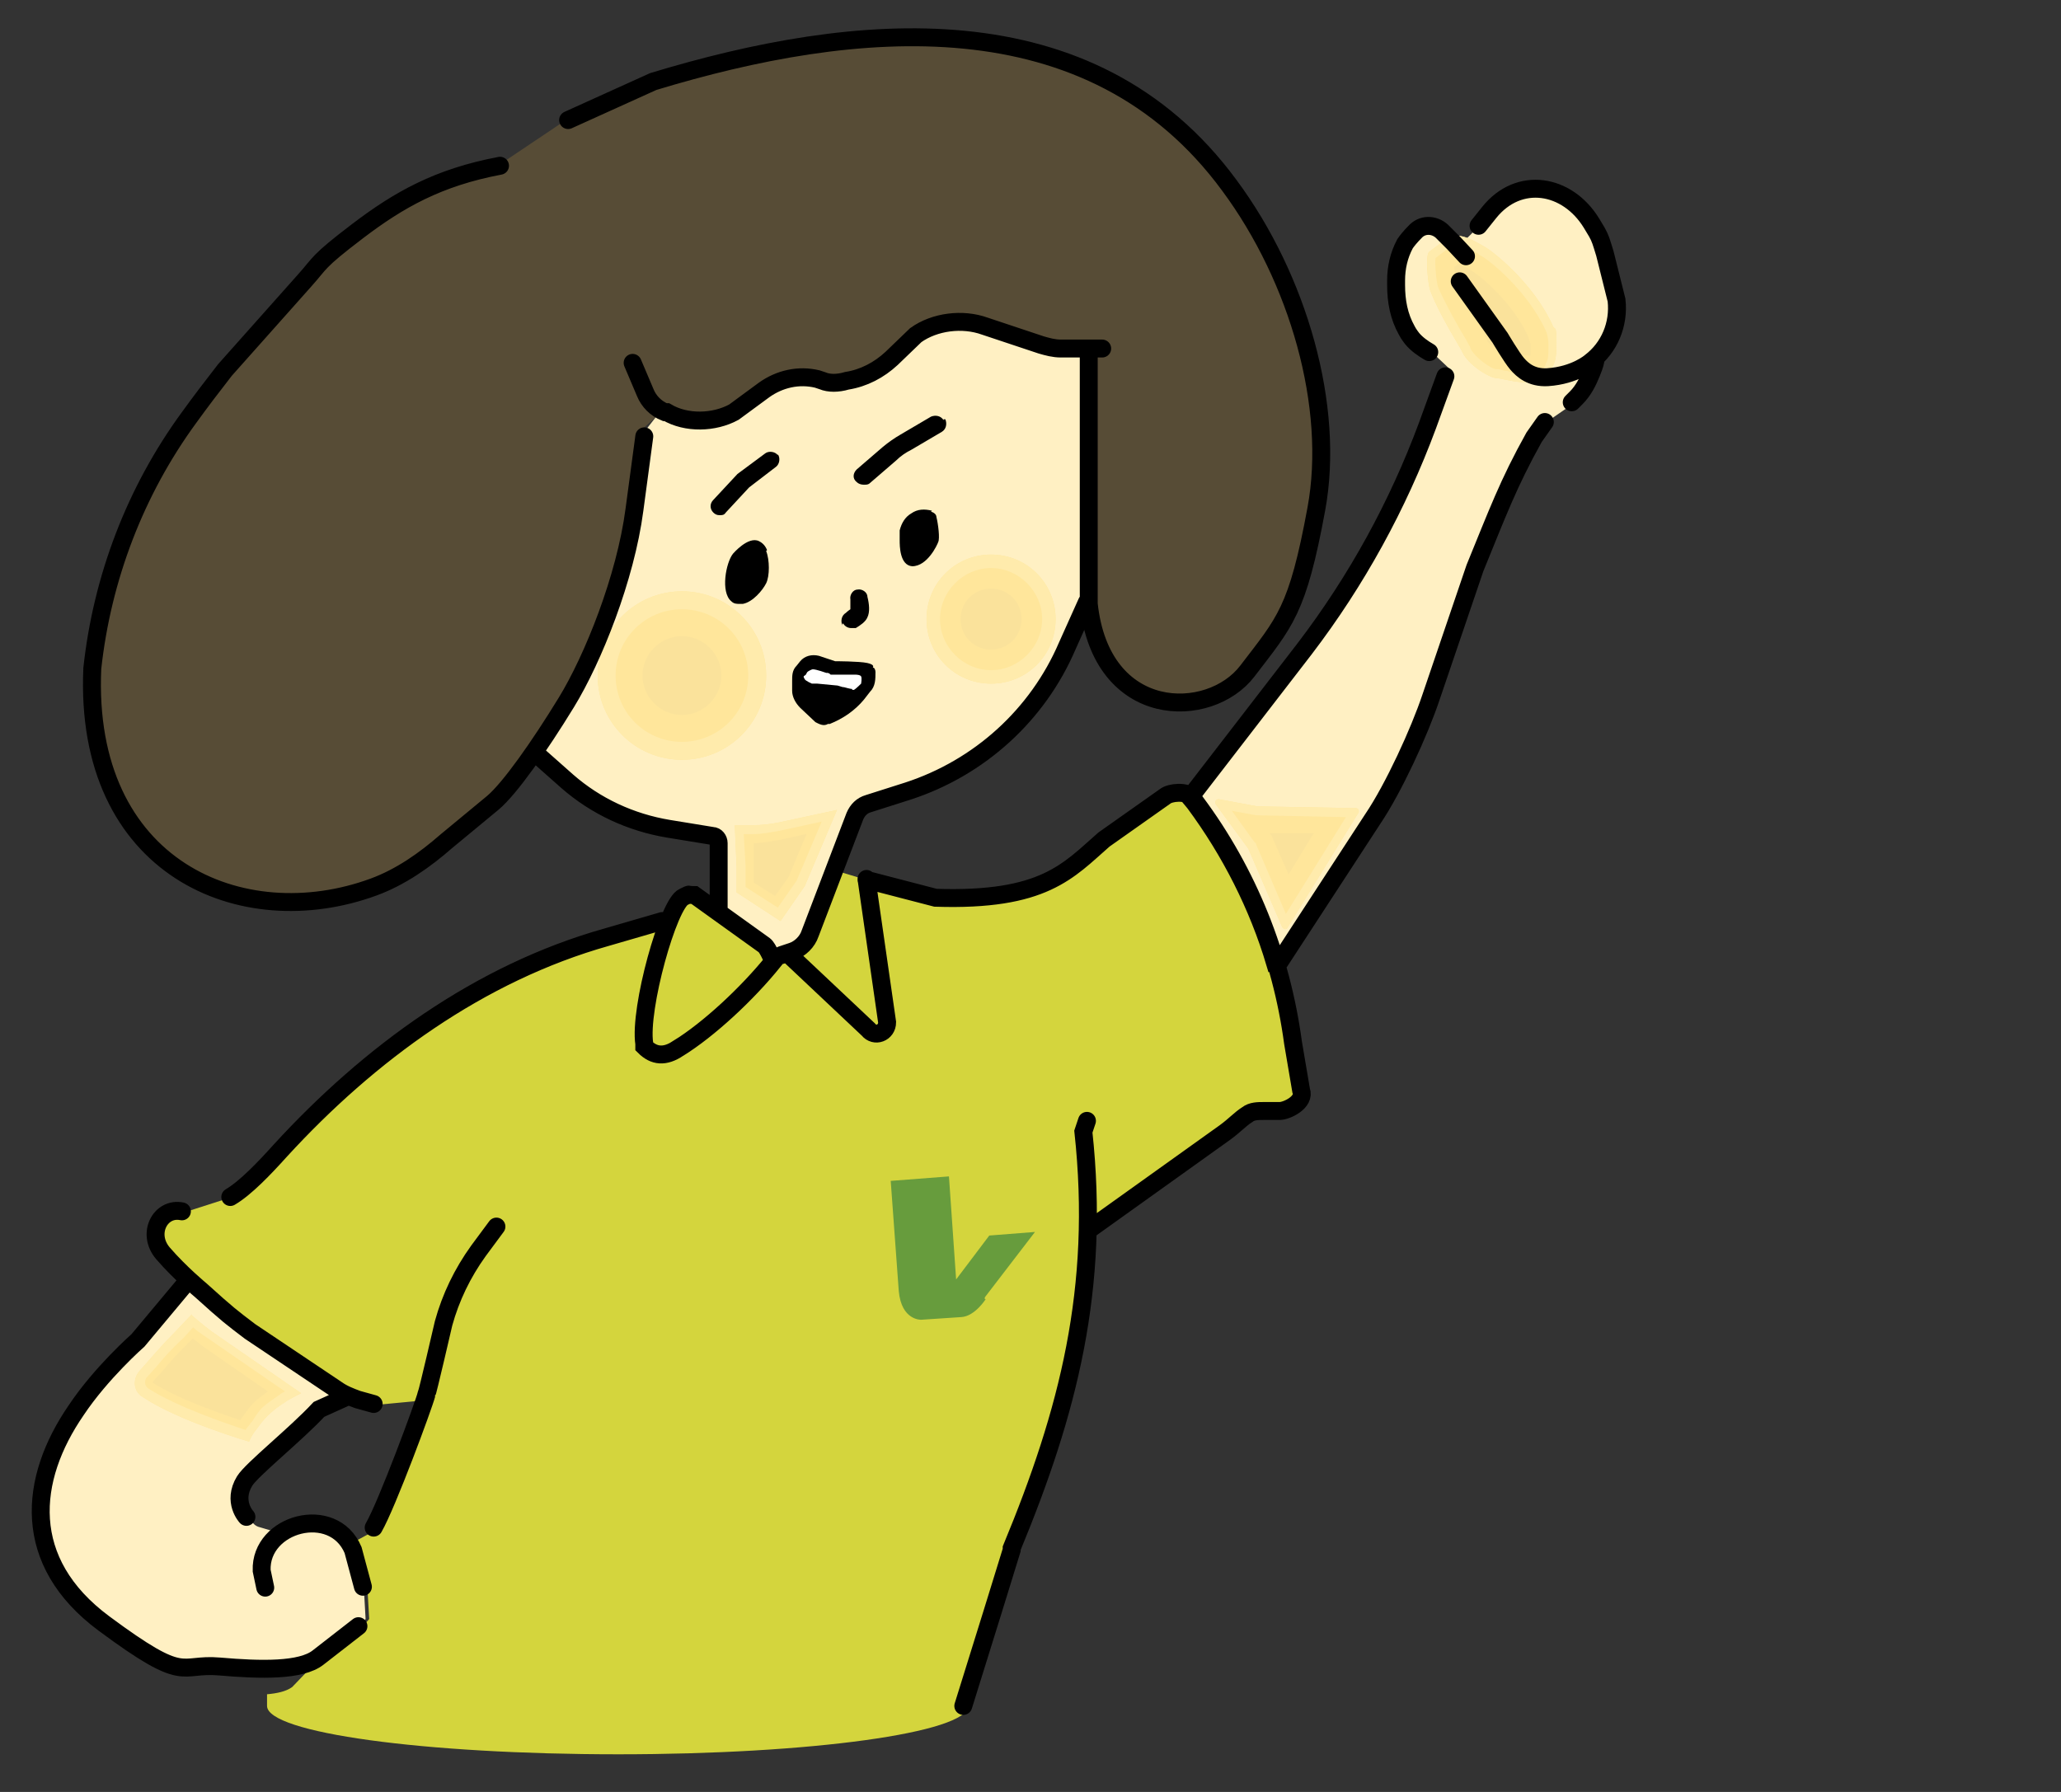
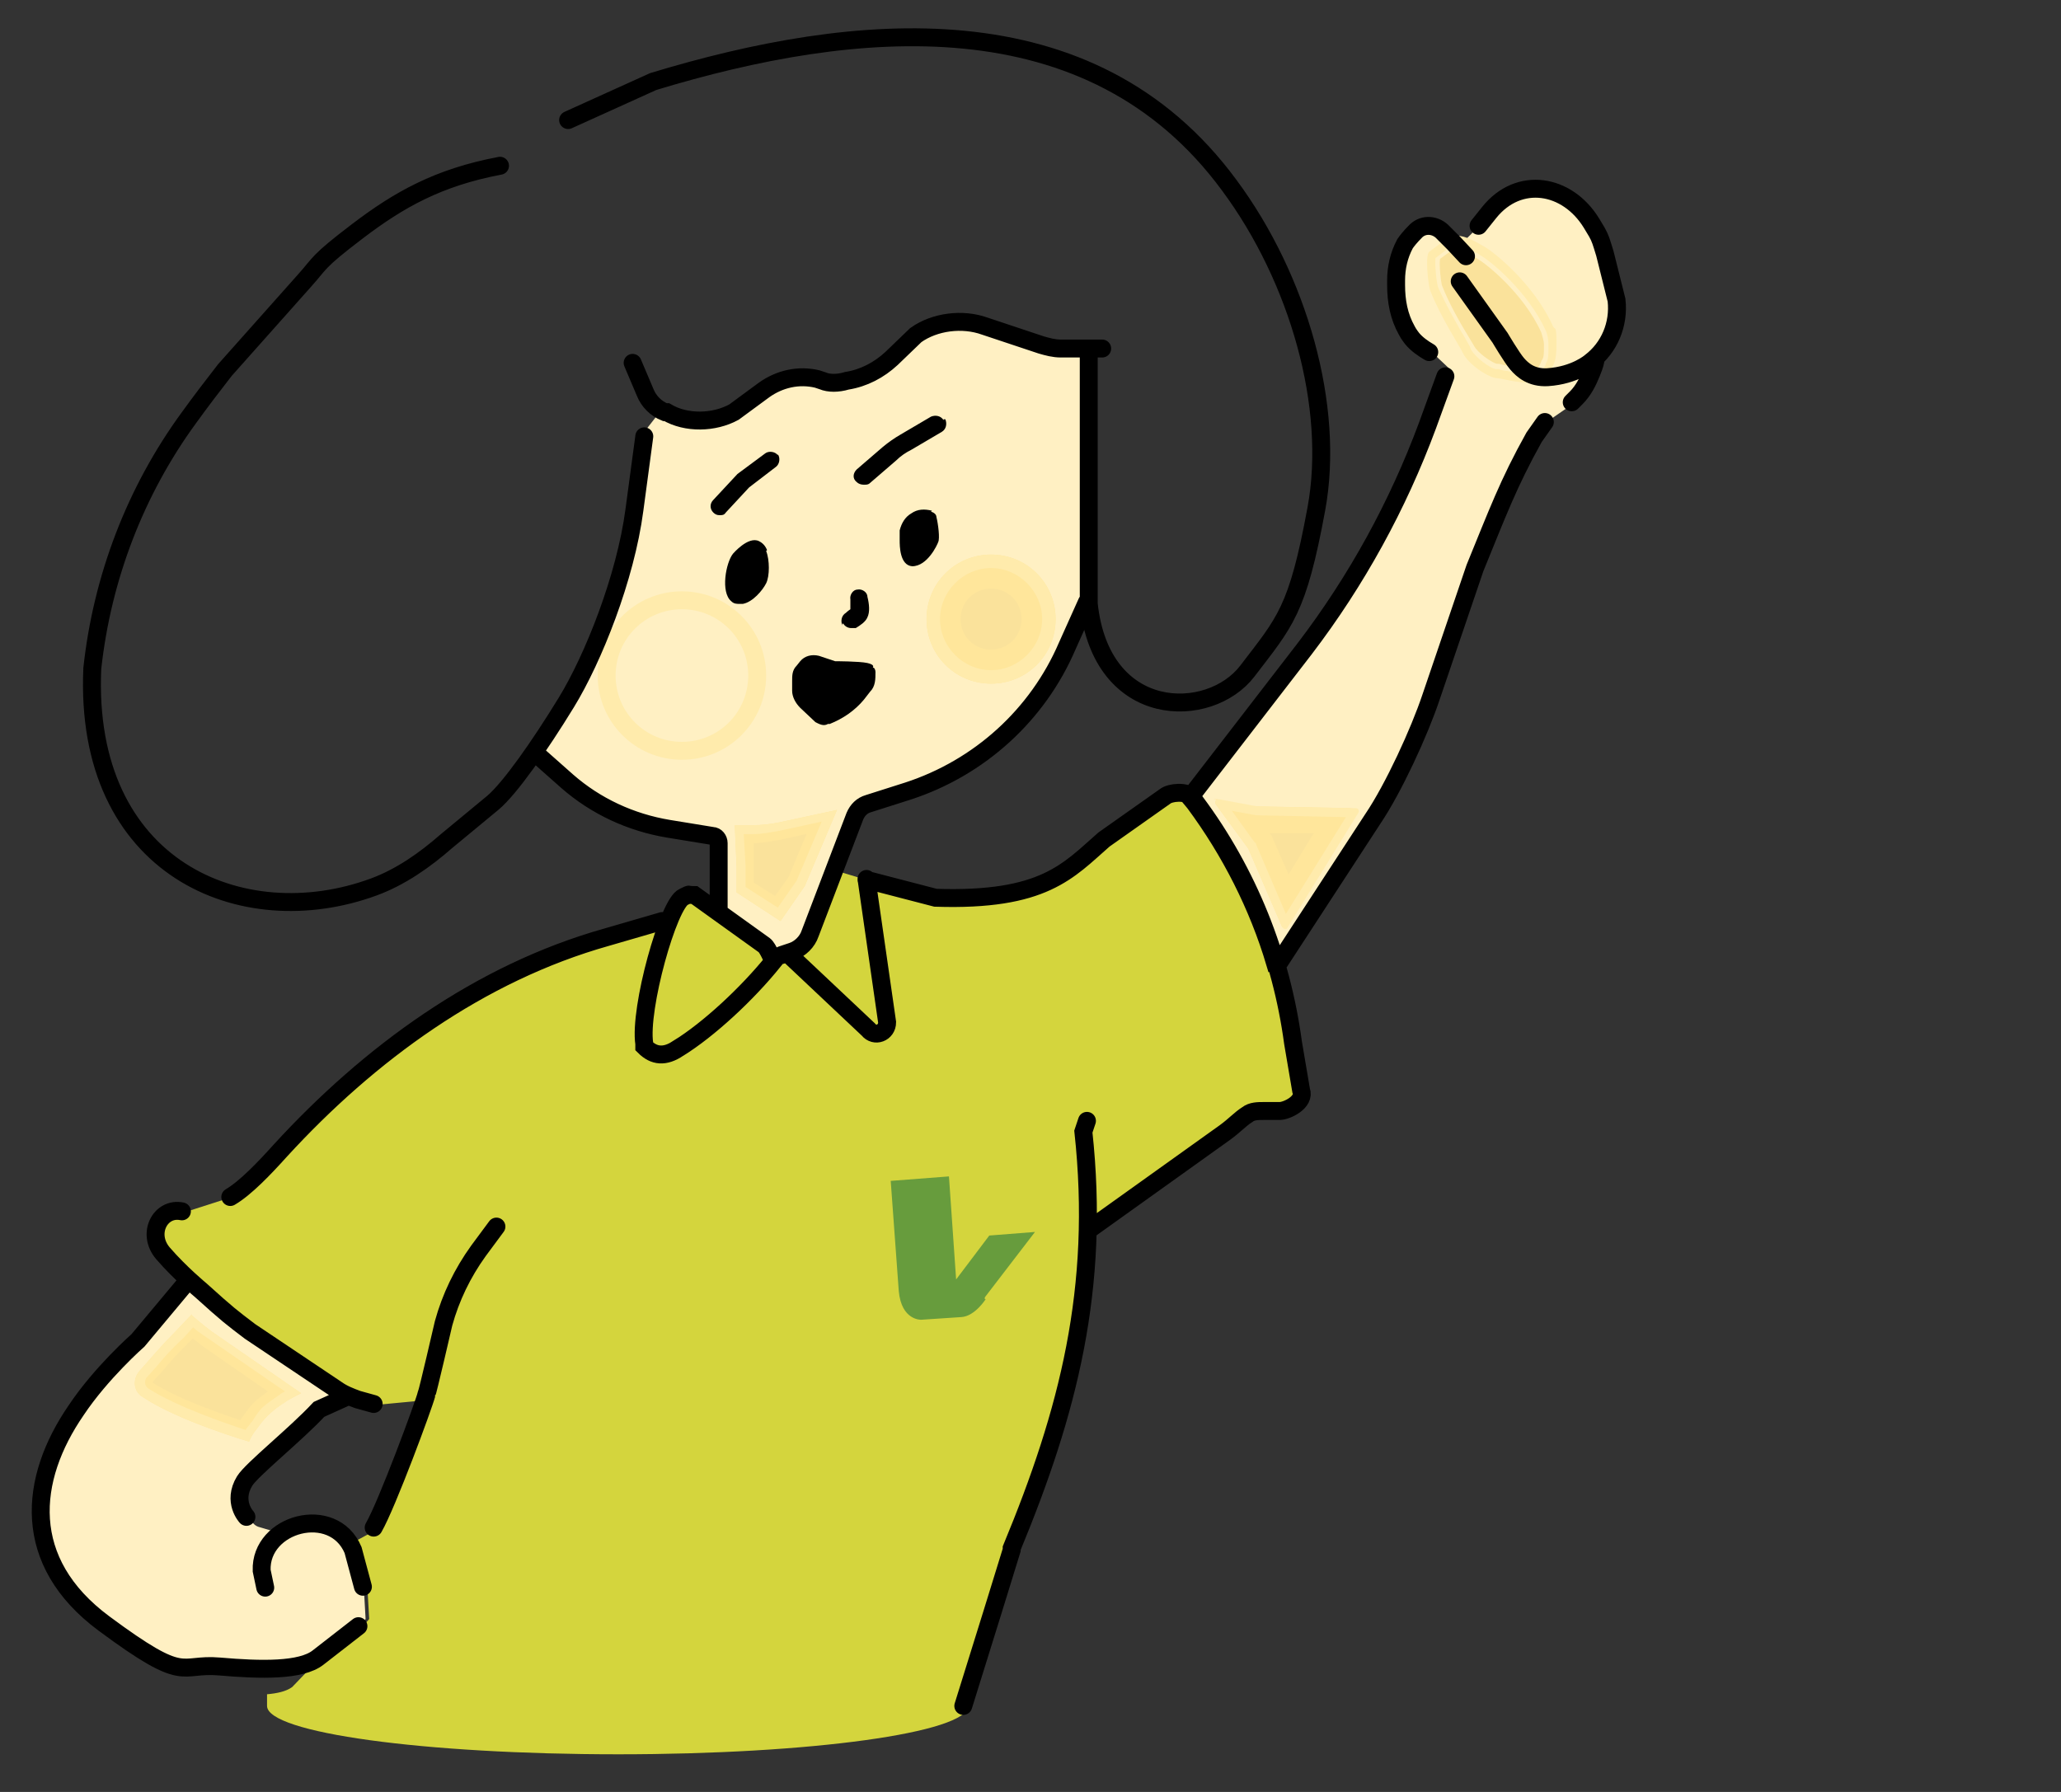
<svg xmlns="http://www.w3.org/2000/svg" id="_レイヤー_2" data-name=" レイヤー 2" version="1.1" viewBox="0 0 230 200">
  <rect x="0" y="0" width="230" height="200" fill="#333333" stroke="none" />
  <defs>
    <style>
      .cls-1 {
        fill: #000;
      }

      .cls-1, .cls-2, .cls-3, .cls-4, .cls-5, .cls-6, .cls-7, .cls-8, .cls-9 {
        stroke-width: 0px;
      }

      .cls-2 {
        fill: #fae29b;
      }

      .cls-10 {
        fill: none;
        stroke: #000;
        stroke-linecap: round;
        stroke-miterlimit: 10;
        stroke-width: 2px;
      }

      .cls-3 {
        fill: #d4d53d;
      }

      .cls-4 {
        fill: #ffebac;
      }

      .cls-5 {
        fill: #ffe69b;
      }

      .cls-6 {
        fill: #574c36;
      }

      .cls-7 {
        fill: #fff0c3;
      }

      .cls-8 {
        fill: #fff;
      }

      .cls-9 {
        fill: #679c3d;
      }
    </style>
  </defs>
  <g>
    <path class="cls-7" d="M40.6,177.2l.2,3.5-.7.8-2,1.9s-.8.6-1.6,1.3c-1.2.9-2.6,1.5-4.1,1.6-1.4,0-4.6.2-7.4-.2-5-.8-10.2-2.1-12.5-3.8-9.6-7.2-9.3-15.2-4.5-23.8l3.4-4.5c3.3-3.7,4-4.3,6.6-7.2l3.1-3.8h0c4.8,4.6,12.3,9.8,17.9,13.1l-1.2.5-1.8.8c-4,3.6-8.3,7.6-8.6,8.1-1.6,3.1.4,4,.4,4,.4.4.5.7,1,.9l2.7.8h0c.9-.6,2-.9,2.8-1.1h1.3c1.3.2,2.5,1.1,3.3,2.3.2.3.4.6.6.9l1.1,4.1h0v-.2h0ZM113.2,37.8c-4.3-1.7-7.3-2.7-11.6.5l-1.2,1.3c-4.7,4-7.6,3.5-9.6,2.8-.3,0-2.5-.3-3.8.2-.7.3-3.5,2.3-3.5,2.3-2.7,2.7-9.8,1-9.8,1l-1.8,2.3-1.1,8.3c-1.3,9.5-6.5,21.8-10.8,27.9v-.2c5.3,5.3,12.2,8.4,19.6,8.8.4,0,.7.3.7.7v8.2l5.9,4.4,1.4.3c.2,0,.5-.2.7-.3h0c.6-.3,1.2-.8,1.6-1.3h0s.2-.2.2-.3c.2-.2.3-.5.4-.8l2.6-6.8,1.7-5.4c.3-.9,1-1.9,1.9-2.1,3.1-.9,10.6-3.4,14.1-6.3,3.8-3.1,6.2-8,8.8-12.3l1.8-3.8.2-27.4,1.5-.7h-4.1c-2-.2-3.9-.6-5.7-1.4h0ZM180.4,33.6l-1.3-5.2c-.4-1.3-.5-1.7-.9-2.4l-.6-1c-2.7-4.4-8.1-5.3-11.4-1.2l-1.2,1.5-2.3,2.3-.4-.4s-.6-.6-1.3-1.3c-.9-.8-2.2-.8-3,.1-.5.5-.9,1-1.1,1.3h0c-.7,1.3-1,2.7-1,4.1v.5h0c0,1.8.3,3.5,1.2,5,.2.4.6.9.6.9.5.6,1.2,1.1,1.9,1.5l.5.3,1.7,1.6-1.8,5.9c-.2.6-.5,1.1-.7,1.7-7.5,14-15.8,27.5-25.9,39.8h0s-.2.2-.4.5c.1,0,.3.2.4.4,4,5.6,7,11.8,9,18.3l.8-.7,10.2-15.7c3.3-5.1,5.7-10.6,7.2-16.5l.9-3.6.9-3.3c2.2-7.7,5.4-14.5,10.2-20.9l2.9-2,2.5-4-.4-.5c2.1-1.6,3.2-4.2,2.9-6.9h0Z" />
    <path class="cls-3" d="M142.2,107.7c-1.9-6.5-4.9-12.7-9-18.3-.1-.2-.2-.3-.4-.4-.8-.7-2-.7-2.9,0l-10.5,8.4c-2,1.6-9.5,3.2-9.5,3.2h-3c-1,0-2-.2-2.9-.5l-6.9-1.8-1.1-.3h0l-2.3-.7-.8.2-2.1,5.5h0l-.8,1.7-.2.2h0c-.4.7-1,1.1-1.6,1.4h0l-.9.3h-.6l-6.4-4.8-2.7-2s-.2,0-.4-.2-.3,0-.5,0h-.7l-2,3.3h0l-1,.3c-6.6,1-13.3,4-19.3,7.2h0s-13.1,5.8-21.9,17h0l-5.9,6.2h0l-5.3,1.7h-.1c-.9,0-2,.6-2.3,1.5-.5,1.1-.3,2.5.5,3.5l1.2,1.4h0c.4.4.9.9,1.4,1.3,4.8,4.6,10.1,8.6,15.7,11.9.7.4,1.3.8,2,1.1h0l3,.8h0l5.3-.5s.2.1.2.2c-.3.9-.6,1.9-1,2.8,0,.2-1.5,4.6-2.2,6.6h0l-2.2,4.8h0l-2.8,1.5h0c.2.3.4.6.6.9l1.1,4.1h0l.2,3.5-.7.8h0l-2,1.9s-3.3,2.3-3.5,2.4h0l-2.4,2.5h0c-.7.5-1.7.7-2.8.8h0v1.3h0c0,3,17.5,5.4,39.2,5.4h0c21.5,0,38.9-2.4,39.1-5.4h0l2.2-8.7s1.8-7,2.7-8.8c4.7-9.8,8-21.7,8.5-35.6l1.3-.3,10.9-8c2.6-2.2,5.6-4.4,9-4.9,1.1,0,2-.6,2.4-1.6h0c-.2-5-1.1-10-2.5-14.7h-.4Z" />
    <path class="cls-9" d="M110,145s-1.2,1.9-2.7,2l-4.5.3s-2.2.1-2.5-3.2l-.9-12.3,6.5-.5.8,11.5,3.7-4.9,5.1-.4-5.6,7.3v.2h0Z" />
    <g>
      <g>
        <path class="cls-2" d="M83.1,99v-2.4l-.2-3.6h1c1,0,2-.2,3.1-.4l4.7-1-2.8,6.6-2.1,3-3.6-2.3h0Z" />
        <path class="cls-5" d="M90,93.1l-2,4.8-1.5,2.1-2.4-1.5v-1.9h0v-2.5c1,0,2-.2,3.1-.4h0l2.7-.6M93.4,90.4l-6.5,1.4c-1,.2-1.9.3-2.9.3h-2l.2,4.6v2.9l4.9,3.2,2.7-3.9,3.6-8.5h0Z" />
        <path class="cls-4" d="M91.7,91.7l-2.8,6.6-2.1,3-3.6-2.3v-2.4l-.2-3.5h1c1,0,2-.2,3.1-.4l4.6-1M93.4,90.4l-6.5,1.4c-1,.2-1.9.3-2.9.3h-2l.2,4.6v2.9l4.9,3.2,2.7-3.9,3.6-8.5h0Z" />
      </g>
      <g>
-         <path class="cls-2" d="M76.1,82.3c-3.8,0-6.9-3.1-6.9-6.9s3.1-6.9,6.9-6.9,6.9,3.1,6.9,6.9-3.1,6.9-6.9,6.9Z" />
-         <path class="cls-5" d="M76.1,71c2.4,0,4.4,2,4.4,4.4s-2,4.4-4.4,4.4-4.4-2-4.4-4.4,2-4.4,4.4-4.4M76.1,66c-5.2,0-9.4,4.2-9.4,9.4h0c0,5.2,4.2,9.4,9.4,9.4s9.4-4.2,9.4-9.4h0c0-5.2-4.2-9.4-9.4-9.4h0Z" />
        <path class="cls-4" d="M76.1,68c4.1,0,7.4,3.3,7.4,7.4s-3.3,7.4-7.4,7.4-7.4-3.3-7.4-7.4,3.3-7.4,7.4-7.4M76.1,66h0c-5.2,0-9.4,4.2-9.4,9.4h0c0,5.2,4.2,9.4,9.4,9.4h0c5.2,0,9.4-4.2,9.4-9.4h0c0-5.2-4.2-9.4-9.4-9.4h0Z" />
      </g>
      <g>
        <path class="cls-2" d="M110.6,74.4c-2.9,0-5.3-2.4-5.3-5.3s2.4-5.3,5.3-5.3,5.3,2.4,5.3,5.3-2.4,5.3-5.3,5.3Z" />
        <path class="cls-5" d="M110.6,65.7c1.9,0,3.4,1.5,3.4,3.4s-1.5,3.4-3.4,3.4-3.4-1.5-3.4-3.4,1.5-3.4,3.4-3.4M110.6,61.9h0c-4,0-7.2,3.2-7.2,7.2h0c0,4,3.2,7.2,7.2,7.2h0c4,0,7.2-3.2,7.2-7.2h0c0-4-3.2-7.2-7.2-7.2h0Z" />
        <path class="cls-4" d="M110.6,63.4c3.1,0,5.7,2.6,5.7,5.7s-2.6,5.7-5.7,5.7-5.7-2.6-5.7-5.7,2.6-5.7,5.7-5.7M110.6,61.9h0c-4,0-7.2,3.2-7.2,7.2h0c0,4,3.2,7.2,7.2,7.2h0c4,0,7.2-3.2,7.2-7.2h0c0-4-3.2-7.2-7.2-7.2h0Z" />
      </g>
      <g>
        <path class="cls-2" d="M27.3,159.7c-2.1-.7-7.7-2.6-10.8-4.6-.2-.1-.4-.4-.4-.6,0-.3,0-.5.2-.7l1-1.1c1-1.2,1.7-2,3.1-3.3l1.1-1.2c.4.4,1,.8,1.6,1.2l8.7,6.1c-.2.1-.4.2-.5.3-2,1.4-2.1,1.4-3,2.8-.1.2-.2.3-.3.4-.2.3-.4.5-.6.8h-.1Z" />
        <path class="cls-5" d="M21.5,149.4c.3.2.6.4.9.7h0l7.5,5.2c-1.4,1-1.7,1.3-2.6,2.5-.1.1-.2.3-.3.4,0,0-.1.2-.2.3-2.4-.8-7-2.4-9.8-4.2.3-.4.6-.7.9-1,1-1.2,1.7-2,3-3.3h0l.5-.5M21.4,146.7l-1.8,1.9c-1.7,1.7-2.4,2.6-4.1,4.5-.7.9-.6,2.2.4,2.8,4,2.7,11.9,5,11.9,5,.3-.8.7-1.2,1.2-1.9.6-.8,1.5-1.7,2.8-2.5.2-.2,1.8-1,1.8-1l-10-6.9c-1.2-.9-2.2-1.8-2.2-1.8h0Z" />
        <path class="cls-4" d="M21.5,148.1c.4.4,1,.8,1.6,1.2l8.7,6c-.2.1-.4.2-.5.3-2,1.4-2.1,1.4-3,2.8-.1.2-.2.3-.3.4-.2.3-.4.5-.6.8-2.1-.7-7.7-2.6-10.8-4.6-.2-.1-.4-.4-.4-.6,0-.3,0-.5.2-.7.4-.4.7-.8,1-1.1,1-1.2,1.7-2,3.1-3.3h0l1.1-1.2M21.4,146.7l-1.8,1.9c-1.7,1.7-2.4,2.6-4.1,4.5-.7.9-.6,2.2.4,2.8,4,2.7,11.9,5,11.9,5,.3-.8.7-1.2,1.2-1.9.6-.8,1.5-1.7,2.8-2.5.2-.2,1.8-1,1.8-1l-10-6.9c-1.2-.9-2.2-1.8-2.2-1.8h0Z" />
      </g>
      <g>
        <polygon class="cls-2" points="140.6 94 140.5 93.8 138.6 91.2 140.2 91.5 140.3 91.5 149.3 91.7 143.6 100.9 140.6 94" />
-         <path class="cls-5" d="M141.8,93h4.8l-2.8,4.6-1.8-4.1c0-.2-.2-.3-.3-.5M136,89.2c-.3,0-.5.3-.3.6l3.6,4.9h0l3.8,8.8s.2.2.3.2.2,0,.3-.2l7.9-12.8c.1-.2,0-.5-.3-.5l-11-.2h0l-4.3-.8h0Z" />
+         <path class="cls-5" d="M141.8,93h4.8l-2.8,4.6-1.8-4.1c0-.2-.2-.3-.3-.5M136,89.2c-.3,0-.5.3-.3.6l3.6,4.9h0l3.8,8.8l7.9-12.8c.1-.2,0-.5-.3-.5l-11-.2h0l-4.3-.8h0Z" />
        <path class="cls-4" d="M137.5,90.5l2.7.5h.2l9.8.2-6.7,10.8-3.3-7.7s0-.2-.2-.3l-2.6-3.6M136,89.2c-.3,0-.5.3-.3.6l3.6,4.9h0l3.8,8.8s.2.2.3.2.2,0,.3-.2l7.9-12.8c.1-.2,0-.5-.3-.5l-11-.2h0l-4.3-.8h0Z" />
      </g>
      <g>
        <path class="cls-2" d="M170.7,41.2c-.8,0-1.7-.2-2.4-.4-.5,0-.8-.2-1.2-.2h-.1c-.6-.2-2.1-1.2-2.5-2l-.6-1c-.8-1.3-2.2-3.7-3-5.8-.1-.4-.3-2.1-.2-2.9l1.5-1.1h.3c.6,0,1.3.4,1.9.8l.5.3c.9.5,5.1,3.8,7.1,8.2.1.3.3,1,.3,1.3,0,1.3,0,1.5-.3,1.9,0,.2-.2.4-.3.7s-.8.3-1,.3h0Z" />
-         <path class="cls-5" d="M162.7,29.4c.3.1.7.4,1,.5.2,0,.3.2.5.3.9.5,4.7,3.6,6.4,7.5,0,.2.2.6.2.7v1.1h0v.2h0c-.6,0-1.4-.2-2-.3-.5,0-.9-.2-1.3-.2-.5-.2-1.3-.8-1.5-1.1-.1-.3-.3-.5-.6-1.2-.7-1.2-2.1-3.5-2.9-5.4,0-.4-.2-1.1-.2-1.7l.5-.4M162.5,26.4c-.3,0-.7,0-1,.2l-2,1.5c-.5.4-.1,3.8.1,4.3,1.1,2.9,3.4,6.4,3.6,6.9.7,1.5,3.1,2.9,3.8,2.9s0,0,0,0h0c.4,0,2.1.5,3.6.5s2-.3,2.4-1.2c.4-1,.7-1,.7-3.2s-.2-1.4-.4-1.9c-2.1-4.7-6.6-8.3-7.7-8.9-.9-.5-2-1.2-3.1-1.2h0Z" />
        <path class="cls-4" d="M162.5,27.4c.7,0,1.5.4,2.2.8.2,0,.3.2.5.3,1,.5,5.3,4,7.3,8.4.2.4.3,1.1.3,1.5,0,1.4,0,1.7-.3,2.2,0,.2-.2.4-.3.6,0,.2-.2.6-1.5.6s-1.8-.2-2.5-.4c-.5,0-.8-.2-1-.2h-.2c-.6,0-2.4-1.3-2.9-2.3,0-.2-.2-.4-.5-1-.8-1.3-2.2-3.8-3.1-5.8-.2-.5-.4-2.7-.3-3.3l1.7-1.3h.5M162.5,26.4c-.3,0-.7,0-1,.2l-2,1.5c-.5.4-.1,3.8.1,4.3,1.1,2.9,3.4,6.4,3.6,6.9.7,1.5,3.1,2.9,3.8,2.9s0,0,0,0h0c.4,0,2.1.5,3.6.5s2-.3,2.4-1.2c.4-1,.7-1,.7-3.2s-.2-1.4-.4-1.9c-2.1-4.7-6.6-8.3-7.7-8.9-.9-.5-2-1.2-3.1-1.2h0Z" />
      </g>
    </g>
-     <path class="cls-6" d="M144.9,35.1l-1.4-3.2c-6.5-15.1-15-23.4-31.2-26.9l-3.4-.4c-14.3-1.7-28.8.7-41.8,6.9l-3.8,1.8-7.6,5.1c-5.2.8-10.2,2.9-14.4,6-5.5,4.1-9.5,8.7-12.7,12.5-2.6,3-5,6.2-7.2,9.5l-3.8,5.6c-1.6,2.4-3.1,5-4.2,7.7-4.2,10.4-4.4,19.3-.3,29.2,1.9,4.8,5.9,8.4,10.9,9.8,2.9.8,5.1,1.5,9.1,1.6,3.6,0,9.1-1.4,12.1-3.4,3.2-2.1,7-4.9,12.6-10.4,4.6-4.5,11.4-19.3,12.9-30.4l1.1-8.3,2.2-2h0c2.8,1.5,7.2,1,9.4-1.2,0,0,2.8-2,3.5-2.3,1.3-.5,3.5-.3,3.8-.2,2,.8,4.9,1.3,9.6-2.8l1.2-1.3c4.3-3.2,7.3-2.3,11.6-.5,1.8.7,3.7,1.2,5.7,1.2h2.2l.4.8-.2,27.4,1.9,5.8c2.7,6.2,10.9,7.6,15.5,2.6,9.2-10,10.9-26.9,6.2-40.4v.2h0Z" />
  </g>
  <g>
    <path class="cls-1" d="M85.5,61.5c.4,1,.4,2.8,0,3.6h0c-.4.8-1.5,2.1-2.6,2.3h-.4c-.3,0-.6,0-.9-.3-1.2-1-.6-4.3.2-5.3,0,0,1.7-2,2.9-1.4.4.2.7.5.9,1h0ZM86.8,50.8c-.3-.4-1-.5-1.4-.2l-3.1,2.3h0l-2.7,2.9c-.4.4-.4,1,0,1.4.2.2.4.3.7.3s.5,0,.7-.3l2.6-2.8,3-2.3c.4-.3.5-1,.2-1.4h0,0ZM105.3,46.9c-.3-.5-.9-.6-1.4-.4l-3.4,2c-.7.4-1.4.9-2,1.4l-2.9,2.5c-.4.4-.5,1,0,1.4.2.2.5.3.8.3s.5,0,.7-.2l2.9-2.5c.5-.5,1.1-.9,1.7-1.2l3.4-2c.5-.3.6-.9.4-1.4h-.2ZM104,57c-.8-.2-1.6-.2-2.3.3-.7.4-1.1,1.1-1.3,1.9v1.1c0,.6,0,2.8,1.4,2.9h0c1.7,0,2.8-2.4,2.9-2.7.2-.4,0-2-.2-2.8,0-.3-.3-.5-.6-.6h0ZM94.1,69.6c.2.3.5.5.9.5h.5c.5-.3,1.1-.7,1.3-1.2.3-.6.2-1.5,0-2.3,0-.5-.6-.9-1.1-.8-.5,0-.9.6-.8,1.1v1.1s-.3.2-.5.4c-.5.3-.6.9-.4,1.4h0v-.2ZM92.6,80.8h-.2c-.5.3-1,0-1.4-.2l-1.7-1.6c-.5-.5-.9-1.2-.9-1.9v-1.1c0-.6,0-1.2.5-1.7l.4-.5c.5-.6,1.3-.8,2.1-.6l1.8.6s2.7,0,3.6.2.6.5.6.5c.2,0,.3.3.3.5h0c0,.8,0,1.6-.6,2.2l-.7.9c-1,1.2-2.3,2.1-3.8,2.7Z" />
-     <path class="cls-8" d="M95.1,76.9c-.2,0-.9-.2-.9-.2-.3,0-.6-.2-.9-.2l-2.1-.2h-.6s-.7-.3-.8-.5-.2-.3,0-.4.2-.3.3-.4.5-.3.6-.3c.4,0,1.5.4,1.5.4.2,0,.3,0,.5.2h2c1.4,0,.5,0,.8,0,0,0,.5,0,.6.2s0,.8,0,.8c0,0-.6.6-.8.7h-.2Z" />
    <path class="cls-10" d="M29.6,177.2l-.4-1.9c-.2-5.3,8-7.5,10.2-2.3l1.1,4.1M20.3,135.2h0c-2.4-.5-4,2.5-2.1,4.7s4.2,4.1,4.2,4.1c3.1,2.8,3.4,3,5.5,4.6l9.7,6.5c.7.5,1.5.8,2.3,1.1l1.8.5M73.9,102.8l-6.2,1.8c-14.2,4-26.5,13-36.4,23.8-1.8,2-3.9,4.2-5.6,5.2M75.7,117c3.4-2.1,7.7-6.1,10.6-9.7,0,0-.6-1.5-1-1.8l-7.8-5.6c-1,0-.3-.2-1.2.2-1.7.7-5,12.5-4.4,16.4v.3c1.1,1.1,2.3,1.2,3.8.2h0ZM88.2,106.7l8.7,8.2c.7.9,2.1.4,2.1-.8l-2.3-16M21,142.9l-5.6,6.7s-4.1,3.6-6.9,7.8c-5.3,7.7-6.2,16.9,3.1,23.8,9.3,6.9,8.3,4.4,12.9,4.8s9.1.5,11-1l4.5-3.5M38.7,155.9l-3.1,1.4c-2.6,2.8-7.5,6.7-8.3,8-1.4,2.3.2,4,.2,4M107.5,190.4l3.3-10.6,2.1-6.8v-.2c6.3-15.2,9.9-29,8-46.5l.4-1.2M55.4,136.9l-2,2.7c-1.8,2.5-3.1,5.2-3.9,8.1,0,0-1.8,7.8-1.9,7.9-.3,1.2-4.4,12.3-5.9,14.9h0M96.7,98.2l7.7,2c12.1.4,14.8-3,18.8-6.5l6.8-4.8c.6-.5,2.4-.6,2.9,0l.5.6c5.9,7.9,9.6,17.2,10.9,26.9l.9,5.3c.5,1.3-1.6,2.3-2.4,2.3h-1.8c-.6,0-1.3,0-1.8.4-.8.5-1.4,1.2-2.5,2l-15.1,10.8M59.8,84.1l3.5,3.1c3.2,2.8,7.1,4.6,11.3,5.3l4.9.8c.4,0,.7.4.7.8v7.7M87.2,106.6l1.2-.4c.9-.3,1.7-1.1,2-2l5-13.1c.3-.7.8-1.2,1.5-1.4l4.4-1.4c8-2.6,14.5-8.5,17.8-16.2l2.2-4.9M55.8,18.5h0c-6.9,1.3-11.3,3.8-15.9,7.3s-4.1,3.5-5.9,5.5l-8.9,10c-1.4,1.8-2.7,3.5-4,5.3-6,8.2-9.7,17.9-10.8,28h0c-1,22.3,16.7,29.8,31.4,24.4,3-1.1,5.7-3,8.1-5.1l5.2-4.3c1.9-1.6,5.2-6.3,8.2-11.2s6.6-13.9,7.6-21.5l1.1-8.2M121.5,39.7v27.7c1.4,13.1,13.5,13,17.7,7.5s5.6-6.7,7.7-18.1-2-25.7-9.7-36.1C121.7-.4,95.3,2.3,72.9,9.1l-9.5,4.3M70.6,40.5l1.4,3.3c.4,1,1.2,1.8,2.2,2.2h.2c2.2,1.3,5.3,1.2,7.5,0l3.4-2.5c1.7-1.2,3.8-1.7,5.9-1.2l.6.2c.7.3,1.7.3,2.7,0,1.9-.3,3.6-1.2,5-2.5l2.7-2.6c2.1-1.5,5.2-1.9,7.7-1l6.3,2.1c.7.2,1.4.4,2.2.4h4.6M161.3,42l-2,5.5c-3.3,8.9-7.9,17.3-13.7,24.9l-12.8,16.6.5.6c4,5.4,7.1,11.5,9,17.9h.4l10.5-16.1c2.3-3.4,5.2-9.7,6.5-13.6l4.9-14.4c2.5-6.1,3.7-9.4,6.6-14.6l1.2-1.7M163.6,28.6l-1.4-1.5s-.6-.6-1.3-1.3c-.9-.8-2.2-.8-3,.1-.5.5-.9,1-1.1,1.3h0c-.7,1.3-1,2.7-1,4.1v.5h0c0,1.8.3,3.5,1.2,5.1.2.4.6.9.6.9.5.6,1.2,1.1,1.9,1.5M175.4,44.9l.5-.5c.8-.8,1.3-1.8,1.7-2.8s.4-1.1.5-1.7h0M162.9,31.4l4.5,6.3s1.3,2.2,1.9,2.9,1.6,1.6,3.4,1.5c3.1-.2,4.8-1.7,4.8-1.7,2.1-1.6,3.2-4.2,2.9-6.9l-1.3-5.2c-.4-1.3-.5-1.7-.9-2.4l-.6-1c-2.7-4.4-8.1-5.3-11.4-1.2l-1.2,1.5" />
  </g>
</svg>